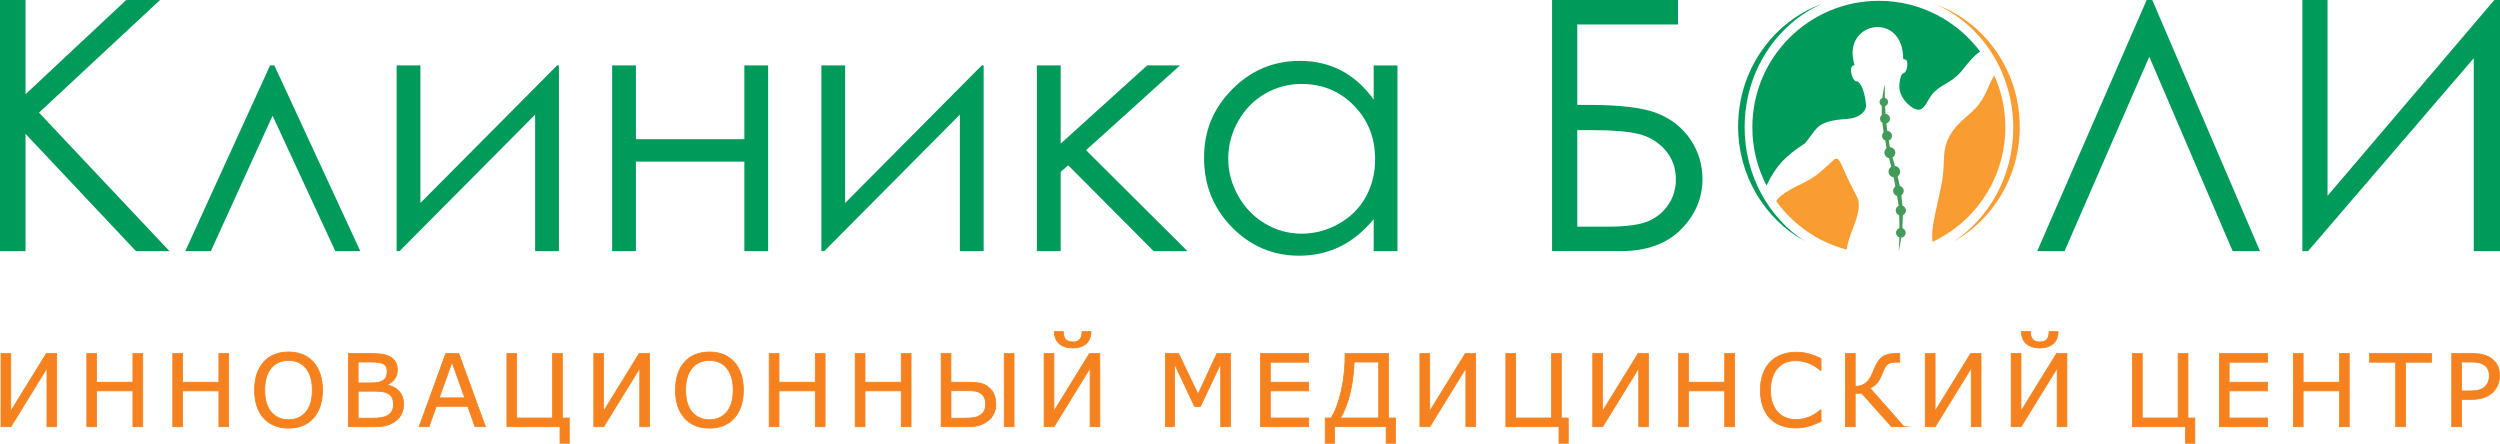
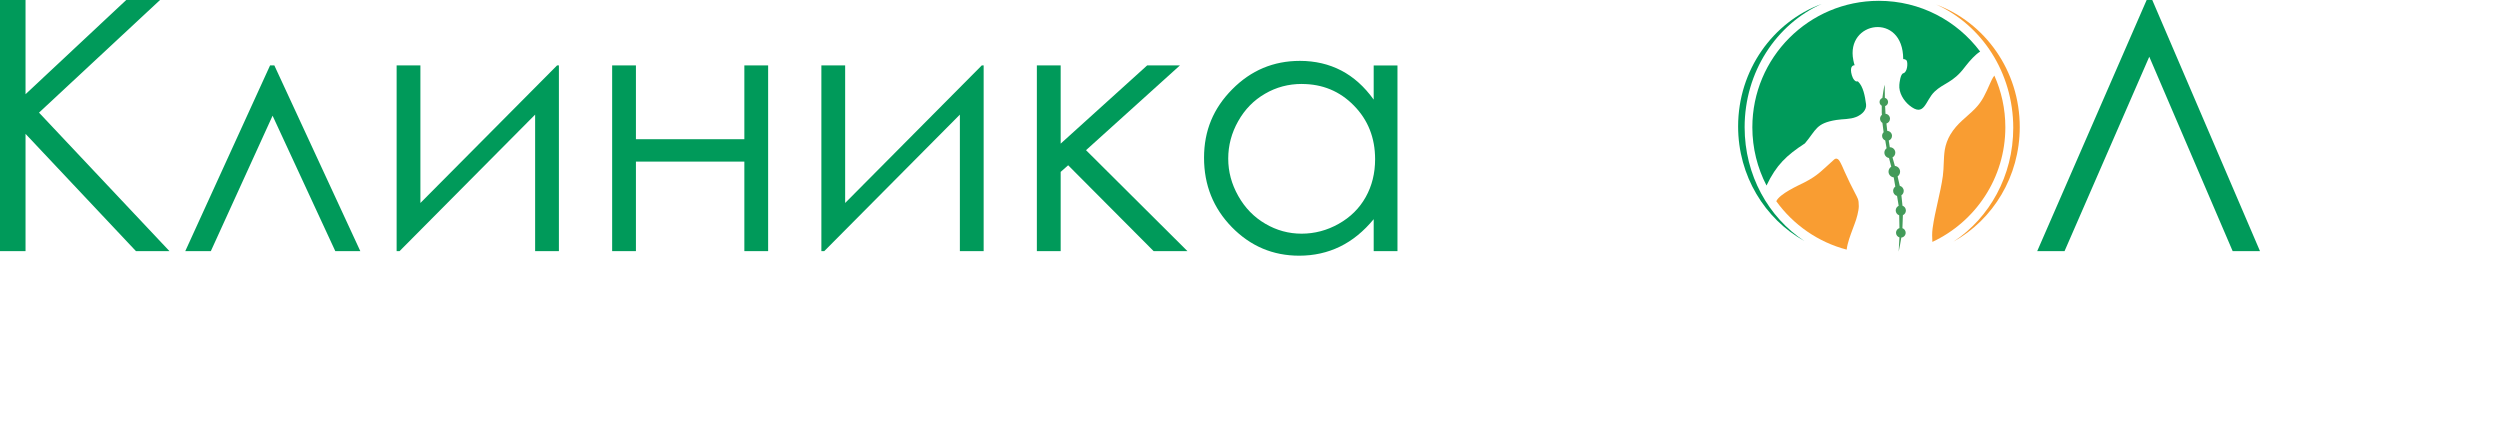
<svg xmlns="http://www.w3.org/2000/svg" id="_Слой_2" data-name="Слой 2" viewBox="0 0 667.69 118.49">
  <defs>
    <style> .cls-1 { fill: #f5821f; stroke: #f5821f; stroke-miterlimit: 22.93; stroke-width: .22px; } .cls-2, .cls-3 { fill: #009a5a; } .cls-3, .cls-4, .cls-5 { fill-rule: evenodd; } .cls-4 { fill: #439b5a; } .cls-5 { fill: #f99d32; } </style>
  </defs>
  <g id="_Слой_1-2" data-name="Слой 1">
    <g>
-       <polygon class="cls-2" points="667.69 67.07 660.68 67.07 660.68 15.54 616.42 67.07 614.91 67.07 614.91 0 621.63 0 621.63 52.3 666.18 0 667.69 0 667.69 67.07 667.69 67.07" />
      <polygon class="cls-2" points="603.59 67.07 596.29 67.07 574.02 15.15 551.39 67.07 544.09 67.07 573.32 0 574.82 0 603.59 67.07 603.59 67.07" />
-       <path class="cls-2" d="M421.25,34.75v25.78h8.2c4.87,0,8.44-.48,10.7-1.43,2.27-.96,4.08-2.44,5.42-4.44,1.35-2.01,2.02-4.23,2.02-6.69,0-3.11-.95-5.74-2.85-7.91-1.92-2.16-4.28-3.6-7.13-4.28-2.83-.68-7.05-1.03-12.64-1.03h-3.72Zm-6.73,32.32V0h33.63V6.54h-26.9V28.02h3.13c8.33,0,14.39,.73,18.15,2.21,3.78,1.48,6.74,3.8,8.91,6.97,2.16,3.18,3.25,6.73,3.25,10.62,0,5.11-1.92,9.59-5.74,13.45-3.83,3.86-9.17,5.79-16.01,5.79h-18.42Z" />
      <path class="cls-2" d="M347.67,22.42c-3.55,0-6.83,.87-9.82,2.62-3,1.73-5.39,4.17-7.16,7.32-1.78,3.15-2.66,6.48-2.66,10s.89,6.8,2.68,9.98c1.79,3.18,4.19,5.65,7.21,7.41,3.02,1.78,6.26,2.66,9.71,2.66s6.79-.87,9.9-2.63c3.13-1.76,5.53-4.13,7.21-7.13,1.68-2.99,2.52-6.37,2.52-10.12,0-5.71-1.88-10.49-5.67-14.34-3.77-3.85-8.41-5.76-13.92-5.76h0Zm25.56-4.95v49.6h-6.35v-8.53c-2.68,3.25-5.67,5.7-9,7.32-3.32,1.62-6.96,2.43-10.9,2.43-7.01,0-13-2.54-17.97-7.61-4.97-5.09-7.44-11.26-7.44-18.54s2.51-13.22,7.52-18.28c5-5.06,11.02-7.6,18.08-7.6,4.06,0,7.74,.86,11.04,2.57,3.28,1.71,6.18,4.3,8.67,7.77v-9.12h6.35Z" />
      <polygon class="cls-2" points="276.92 17.47 283.28 17.47 283.28 38.36 306.38 17.47 315.13 17.47 290.05 40.11 317.14 67.07 308.11 67.07 285.28 44.14 283.28 45.91 283.28 67.07 276.92 67.07 276.92 17.47 276.92 17.47" />
      <polygon class="cls-2" points="225.72 17.47 225.72 54.21 262.21 17.47 262.71 17.47 262.71 67.07 256.36 67.07 256.36 30.61 220.14 67.07 219.37 67.07 219.37 17.47 225.72 17.47 225.72 17.47" />
      <polygon class="cls-2" points="198.8 43.16 169.84 43.16 169.84 67.07 163.49 67.07 163.49 17.47 169.84 17.47 169.84 37.18 198.8 37.18 198.8 17.47 205.15 17.47 205.15 67.07 198.8 67.07 198.8 43.16 198.8 43.16" />
      <polygon class="cls-2" points="112.28 17.47 112.28 54.21 148.78 17.47 149.27 17.47 149.27 67.07 142.92 67.07 142.92 30.61 106.71 67.07 105.93 67.07 105.93 17.47 112.28 17.47 112.28 17.47" />
      <polygon class="cls-2" points="96.23 67.07 89.55 67.07 72.8 30.9 56.31 67.07 49.48 67.07 72.13 17.47 73.27 17.47 96.23 67.07 96.23 67.07" />
      <polygon class="cls-2" points="0 0 6.82 0 6.82 25.16 33.71 0 42.74 0 10.42 30.08 45.26 67.07 36.31 67.07 6.82 35.75 6.82 67.07 0 67.07 0 0 0 0" />
      <path class="cls-3" d="M471.8,49.54c2.58-5.44,5.3-8.03,10.25-11.25,3.03-3.58,2.89-5.37,8.39-6.25,1.8-.29,3.59-.13,5.26-.79,1.69-.67,2.86-1.95,2.68-3.39-.29-2.24-.76-4.72-2.1-6.04-.27-.27-.45,.26-1.1-.51-.51-.6-.83-1.83-.83-2.59,0-.7,.29-1.3,.99-1.3-.16-.33-.28-1-.36-1.35-2.12-10.48,13.32-12.93,13.32-.29,.45,0,.72,.16,.93,.4,.35,.66,.2,3.07-.88,3.38-.8,.17-1.04,2.56-1.08,3.07-.19,2.14,1.16,4.26,2.65,5.49,4.1,3.36,4.22-1.2,6.74-3.63,2.44-2.34,4.95-2.4,8-6.45,.15-.21,.29-.37,.45-.57,.97-1.23,2.39-2.86,3.74-3.7-6.16-8.23-15.99-13.55-27.06-13.55h0c-18.66,0-33.78,15.13-33.78,33.78,0,5.6,1.37,10.89,3.78,15.54h0Z" />
      <path class="cls-5" d="M532.64,20.19c-.44,.51-.99,1.75-1.17,2.16-1.13,2.54-2.01,4.68-4.01,6.7-2.36,2.39-4.72,3.81-6.57,6.9-.72,1.2-1.27,2.7-1.49,4.09-.35,2.23-.2,4.69-.51,6.94-.65,4.71-2.09,9.26-2.74,14.02-.16,1.18-.14,2.41-.06,3.61,11.51-5.38,19.49-17.07,19.49-30.62,0-4.92-1.05-9.59-2.94-13.81h0Z" />
      <path class="cls-5" d="M493.2,66.67c.24-1.92,.98-3.77,1.63-5.55l.52-1.4c.48-1.19,1.09-3.42,1.09-4.65,0-1.9-.3-2.09-.97-3.44-1.01-1.95-1.93-3.76-2.81-5.77-.31-.75-1.08-2.52-1.51-3.07-.36-.46-.84-.59-1.31-.17-2.97,2.62-4.23,4.23-7.97,6.12-1.63,.82-6.55,3.01-7.47,5,4.52,6.26,11.13,10.92,18.81,12.93h0Z" />
      <path class="cls-4" d="M502.57,28.24c0,.63,0,1.27,0,1.9,0,.2,.04,.25,.04,.45,0,.03,0,.06-.01,.09-.29,.24-.48,.61-.48,1.02,0,.48,.25,.89,.63,1.13v.02s.32,2.47,.32,2.47c-.25,.24-.41,.58-.41,.96,0,.56,.35,1.04,.84,1.23,.01,.06,.03,.14,.05,.26l.31,1.83c-.35,.26-.59,.69-.59,1.16,0,.73,.54,1.33,1.24,1.44,.61,2.35,.26,.91,.6,2.33-.44,.27-.73,.76-.73,1.31,0,.8,.61,1.45,1.39,1.53l.42,2.46c-.35,.26-.58,.67-.58,1.14,0,.65,.44,1.2,1.05,1.37l.43,2.63c-.47,.22-.79,.69-.79,1.24,0,.6,.39,1.11,.93,1.29l.07,3.4s0,.01,0,.02c-.53,.16-.92,.65-.92,1.24s.39,1.08,.92,1.24c-.06,1.15-.17,2.64-.2,3.8,.27-1.21,.48-2.52,.7-3.75,.65-.06,1.16-.62,1.16-1.29,0-.57-.37-1.05-.87-1.22l.13-3.48c.47-.21,.8-.69,.8-1.24,0-.59-.38-1.1-.91-1.28l-.29-2.78c.37-.25,.62-.68,.62-1.17,0-.66-.45-1.21-1.06-1.37-.58-2.55,.01,.08-.57-2.51,.4-.28,.66-.74,.66-1.26,0-.8-.61-1.46-1.39-1.53l-.64-2.28c.45-.25,.75-.72,.75-1.27,0-.8-.65-1.45-1.45-1.45h-.02l-.28-1.79c.51-.18,.87-.67,.87-1.25,0-.71-.56-1.29-1.27-1.32l-.22-1.98c.55-.16,.95-.67,.95-1.27,0-.69-.53-1.26-1.2-1.32,0-.7-.1-1.37-.1-2.06,.46-.15,.79-.58,.79-1.09,0-.53-.37-.98-.86-1.11,0-1.16-.03-2.34-.03-3.5-.16,.26-.59,2.93-.64,3.54-.44,.16-.75,.58-.75,1.07,0,.44,.25,.82,.61,1.01h0Z" />
      <path class="cls-3" d="M481.87,64.35c-10.52-5.88-17.66-17.37-17.66-30.58,0-15.08,9.31-27.92,22.32-32.72-12.09,5.42-20.58,18.12-20.58,32.93,0,12.82,6.37,24.07,15.93,30.37h0Z" />
      <path class="cls-5" d="M521.77,64.51c10.52-5.88,17.66-17.37,17.66-30.58,0-15.08-9.31-27.92-22.32-32.72,12.09,5.42,20.58,18.12,20.58,32.93,0,12.82-6.37,24.07-15.93,30.37h0Z" />
-       <path class="cls-1" d="M15.15,113.95h-2.61v-15.65l-9.63,15.65H.27v-19.53H2.87v15.41l9.51-15.41h2.76v19.53h0Zm22.96,0h-2.61v-9.56h-9.7v9.56h-2.61v-19.53h2.61v7.66h9.7v-7.66h2.61v19.53h0Zm22.96,0h-2.61v-9.56h-9.7v9.56h-2.61v-19.53h2.61v7.66h9.7v-7.66h2.61v19.53h0Zm22.59-17.28c.79,.87,1.4,1.94,1.83,3.21,.43,1.27,.64,2.7,.64,4.31s-.21,3.05-.65,4.32c-.43,1.27-1.04,2.33-1.81,3.18-.81,.88-1.75,1.55-2.85,1.99-1.1,.44-2.35,.67-3.76,.67s-2.62-.23-3.75-.68c-1.12-.46-2.08-1.11-2.86-1.98-.79-.87-1.39-1.93-1.82-3.19-.43-1.26-.64-2.7-.64-4.32s.21-3.02,.63-4.28c.42-1.26,1.03-2.34,1.84-3.24,.77-.86,1.72-1.51,2.86-1.97,1.14-.45,2.39-.68,3.73-.68s2.66,.23,3.77,.69c1.12,.46,2.06,1.11,2.84,1.96h0Zm-.25,7.52c0-2.53-.57-4.48-1.7-5.86-1.13-1.37-2.68-2.06-4.64-2.06s-3.54,.68-4.67,2.06c-1.13,1.37-1.7,3.33-1.7,5.86s.58,4.51,1.73,5.87c1.15,1.36,2.7,2.04,4.63,2.04s3.47-.68,4.63-2.04c1.15-1.36,1.72-3.31,1.72-5.87h0Zm24.38,3.75c0,.97-.18,1.83-.55,2.57-.37,.74-.86,1.36-1.49,1.84-.73,.58-1.54,.99-2.42,1.24-.88,.25-2,.37-3.35,.37h-6.94v-19.53h5.79c1.43,0,2.49,.05,3.21,.16,.71,.11,1.39,.32,2.03,.65,.72,.38,1.24,.86,1.56,1.45,.33,.59,.49,1.29,.49,2.11,0,.92-.24,1.71-.71,2.36-.47,.65-1.11,1.17-1.89,1.57v.11c1.32,.27,2.36,.85,3.13,1.74,.76,.89,1.14,2.01,1.14,3.37h0Zm-4.38-8.78c0-.47-.08-.86-.24-1.18-.16-.32-.41-.58-.76-.78-.41-.23-.91-.38-1.5-.43-.58-.06-1.31-.09-2.18-.09h-3.09v5.59h3.36c.81,0,1.46-.04,1.94-.13,.48-.08,.93-.25,1.34-.51,.41-.26,.7-.6,.87-1.01,.17-.41,.26-.9,.26-1.46h0Zm1.67,8.87c0-.78-.12-1.4-.35-1.86-.24-.46-.66-.85-1.28-1.17-.42-.22-.93-.36-1.53-.43-.6-.07-1.33-.1-2.18-.1h-4.08v7.23h3.43c1.14,0,2.07-.06,2.79-.17,.73-.12,1.32-.34,1.79-.65,.49-.34,.85-.73,1.07-1.16,.23-.43,.34-.99,.34-1.68h0Zm24.55,5.92h-2.77l-1.91-5.43h-8.46l-1.91,5.43h-2.63l7.11-19.53h3.47l7.11,19.53h0Zm-5.5-7.68l-3.41-9.56-3.42,9.56h6.84Zm25.43,7.68h-14.18v-19.53h2.61v17.22h9.59v-17.22h2.61v17.22h1.85v6.74h-2.47v-4.43h0Zm23.92,0h-2.61v-15.65l-9.63,15.65h-2.65v-19.53h2.61v15.41l9.51-15.41h2.76v19.53h0Zm22.59-17.28c.79,.87,1.4,1.94,1.83,3.21,.43,1.27,.64,2.7,.64,4.31s-.22,3.05-.65,4.32c-.43,1.27-1.04,2.33-1.81,3.18-.81,.88-1.75,1.55-2.85,1.99-1.1,.44-2.35,.67-3.76,.67s-2.62-.23-3.75-.68c-1.12-.46-2.08-1.11-2.86-1.98-.79-.87-1.39-1.93-1.82-3.19-.43-1.26-.64-2.7-.64-4.32s.21-3.02,.63-4.28c.42-1.26,1.03-2.34,1.84-3.24,.77-.86,1.72-1.51,2.86-1.97,1.14-.45,2.39-.68,3.73-.68s2.66,.23,3.77,.69c1.11,.46,2.06,1.11,2.84,1.96h0Zm-.25,7.52c0-2.53-.57-4.48-1.7-5.86-1.13-1.37-2.68-2.06-4.64-2.06s-3.54,.68-4.67,2.06c-1.13,1.37-1.7,3.33-1.7,5.86s.58,4.51,1.73,5.87c1.15,1.36,2.7,2.04,4.63,2.04s3.47-.68,4.63-2.04c1.15-1.36,1.72-3.31,1.72-5.87h0Zm24.54,9.76h-2.61v-9.56h-9.7v9.56h-2.61v-19.53h2.61v7.66h9.7v-7.66h2.61v19.53h0Zm22.96,0h-2.61v-9.56h-9.7v9.56h-2.61v-19.53h2.61v7.66h9.7v-7.66h2.61v19.53h0Zm19.93-6.01c0-.65-.11-1.22-.33-1.72-.22-.5-.56-.9-1.02-1.2-.48-.32-1.03-.51-1.66-.59-.63-.07-1.51-.1-2.65-.1h-3.61v7.36h3.54c1.16,0,2.05-.06,2.67-.17,.62-.11,1.17-.33,1.64-.65,.49-.34,.85-.74,1.07-1.2,.23-.45,.34-1.03,.34-1.74h0Zm2.71-.04c0,.94-.18,1.8-.56,2.57-.37,.77-.87,1.4-1.49,1.88-.73,.57-1.52,.99-2.36,1.23-.84,.25-1.92,.37-3.25,.37h-6.94v-19.53h2.61v7.66h4.42c1.33,0,2.41,.08,3.25,.23,.84,.15,1.63,.52,2.37,1.1,.66,.52,1.15,1.16,1.47,1.92,.32,.76,.48,1.62,.48,2.58h0Zm4.86,6.05h-2.61v-19.53h2.61v19.53h0Zm22.93,0h-2.61v-15.65l-9.63,15.65h-2.65v-19.53h2.61v15.41l9.51-15.41h2.76v19.53h0Zm-2.36-25.39c-.04,1.45-.51,2.54-1.38,3.28-.88,.73-2.05,1.1-3.52,1.1s-2.64-.37-3.52-1.1c-.88-.73-1.34-1.83-1.38-3.28h2.39c.02,.98,.24,1.68,.65,2.12,.42,.43,1.04,.65,1.86,.65s1.45-.22,1.86-.64c.42-.43,.63-1.13,.65-2.12h2.39Zm37.24,25.39h-2.61v-16.83l-5.43,11.45h-1.54l-5.39-11.45v16.83h-2.42v-19.53h3.53l5.2,10.88,5.03-10.88h3.61v19.53h0Zm20.88,0h-12.84v-19.53h12.84v2.31h-10.24v5.35h10.24v2.31h-10.24v7.25h10.24v2.31h0Zm23.17,4.43h-2.47v-4.49h-13.81v4.49h-2.47v-6.74h1.59c1.14-1.87,2.04-4.31,2.72-7.33,.68-3.01,1.02-6.31,1.02-9.89h11.58v17.22h1.85v6.74h0Zm-4.46-6.74v-14.96h-6.56c-.12,3.12-.51,5.98-1.15,8.57-.64,2.59-1.48,4.72-2.51,6.39h10.21Zm25.9,2.31h-2.61v-15.65l-9.63,15.65h-2.65v-19.53h2.61v15.41l9.51-15.41h2.76v19.53h0Zm22.24,0h-14.18v-19.53h2.61v17.22h9.59v-17.22h2.61v17.22h1.85v6.74h-2.47v-4.43h0Zm23.92,0h-2.61v-15.65l-9.63,15.65h-2.65v-19.53h2.61v15.41l9.51-15.41h2.76v19.53h0Zm22.96,0h-2.61v-9.56h-9.7v9.56h-2.61v-19.53h2.61v7.66h9.7v-7.66h2.61v19.53h0Zm23.12-1.42c-.48,.21-.92,.41-1.31,.59-.39,.18-.9,.37-1.53,.57-.53,.17-1.11,.31-1.74,.43-.63,.12-1.31,.18-2.06,.18-1.42,0-2.7-.2-3.86-.6-1.16-.4-2.17-1.02-3.02-1.87-.84-.83-1.5-1.88-1.97-3.17-.47-1.28-.71-2.77-.71-4.46,0-1.61,.23-3.04,.68-4.31,.46-1.27,1.11-2.34,1.97-3.21,.83-.85,1.83-1.5,3.01-1.94,1.18-.44,2.48-.67,3.92-.67,1.05,0,2.1,.13,3.14,.38,1.05,.26,2.21,.7,3.48,1.34v3.09h-.2c-1.07-.89-2.14-1.54-3.2-1.94-1.06-.41-2.19-.61-3.39-.61-.99,0-1.88,.16-2.67,.47-.79,.32-1.5,.81-2.12,1.49-.6,.65-1.07,1.48-1.41,2.48-.34,.99-.51,2.14-.51,3.45s.18,2.54,.56,3.53c.37,.99,.85,1.79,1.44,2.4,.61,.64,1.33,1.12,2.14,1.43,.82,.31,1.68,.47,2.59,.47,1.25,0,2.42-.22,3.51-.64,1.09-.43,2.11-1.06,3.07-1.91h.18v3.04h0Zm22.15,1.42h-3.33l-7.95-8.92h-1.75v8.92h-2.61v-19.53h2.61v8.76c.45,0,.86-.05,1.26-.13,.39-.08,.77-.23,1.11-.45,.35-.2,.69-.49,1.03-.86,.34-.37,.64-.83,.9-1.37,.11-.23,.25-.53,.4-.89,.15-.36,.31-.73,.47-1.13,.6-1.45,1.31-2.47,2.12-3.05,.81-.59,2-.88,3.57-.88h1.03v2.31h-1.09c-.6,0-1.07,.05-1.41,.17-.34,.11-.64,.29-.92,.55-.25,.23-.47,.53-.66,.92-.19,.39-.38,.84-.58,1.35-.45,1.16-.91,2-1.38,2.54-.47,.54-1.1,1.01-1.89,1.41l9.06,10.28h0Zm20.58,0h-2.61v-15.65l-9.63,15.65h-2.65v-19.53h2.61v15.41l9.51-15.41h2.76v19.53h0Zm22.94,0h-2.61v-15.65l-9.63,15.65h-2.65v-19.53h2.61v15.41l9.51-15.41h2.76v19.53h0Zm-2.36-25.39c-.04,1.45-.51,2.54-1.38,3.28-.88,.73-2.05,1.1-3.52,1.1s-2.64-.37-3.52-1.1c-.88-.73-1.34-1.83-1.38-3.28h2.39c.02,.98,.24,1.68,.65,2.12,.42,.43,1.04,.65,1.86,.65s1.45-.22,1.86-.64c.42-.43,.63-1.13,.65-2.12h2.39Zm34.04,25.39h-14.18v-19.53h2.61v17.22h9.59v-17.22h2.61v17.22h1.85v6.74h-2.47v-4.43h0Zm21.88,0h-12.84v-19.53h12.84v2.31h-10.24v5.35h10.24v2.31h-10.24v7.25h10.24v2.31h0Zm21.83,0h-2.61v-9.56h-9.7v9.56h-2.61v-19.53h2.61v7.66h9.7v-7.66h2.61v19.53h0Zm22-17.22h-6.98v17.22h-2.61v-17.22h-6.98v-2.31h16.58v2.31h0Zm18.14,3.59c0,.87-.15,1.67-.45,2.41-.3,.74-.72,1.38-1.26,1.92-.67,.67-1.46,1.18-2.38,1.51-.91,.34-2.07,.51-3.47,.51h-2.59v7.28h-2.61v-19.53h5.29c1.17,0,2.16,.1,2.97,.3,.81,.2,1.54,.51,2.16,.92,.74,.5,1.32,1.12,1.72,1.86,.41,.74,.61,1.68,.61,2.82h0Zm-2.71,.06c0-.67-.12-1.25-.35-1.74-.23-.5-.59-.9-1.07-1.21-.42-.27-.9-.46-1.43-.58-.54-.12-1.21-.17-2.03-.17h-2.56v7.74h2.18c1.04,0,1.89-.09,2.54-.28,.65-.19,1.19-.48,1.59-.89,.41-.42,.7-.85,.87-1.32,.17-.46,.25-.98,.25-1.54h0Z" />
    </g>
  </g>
</svg>